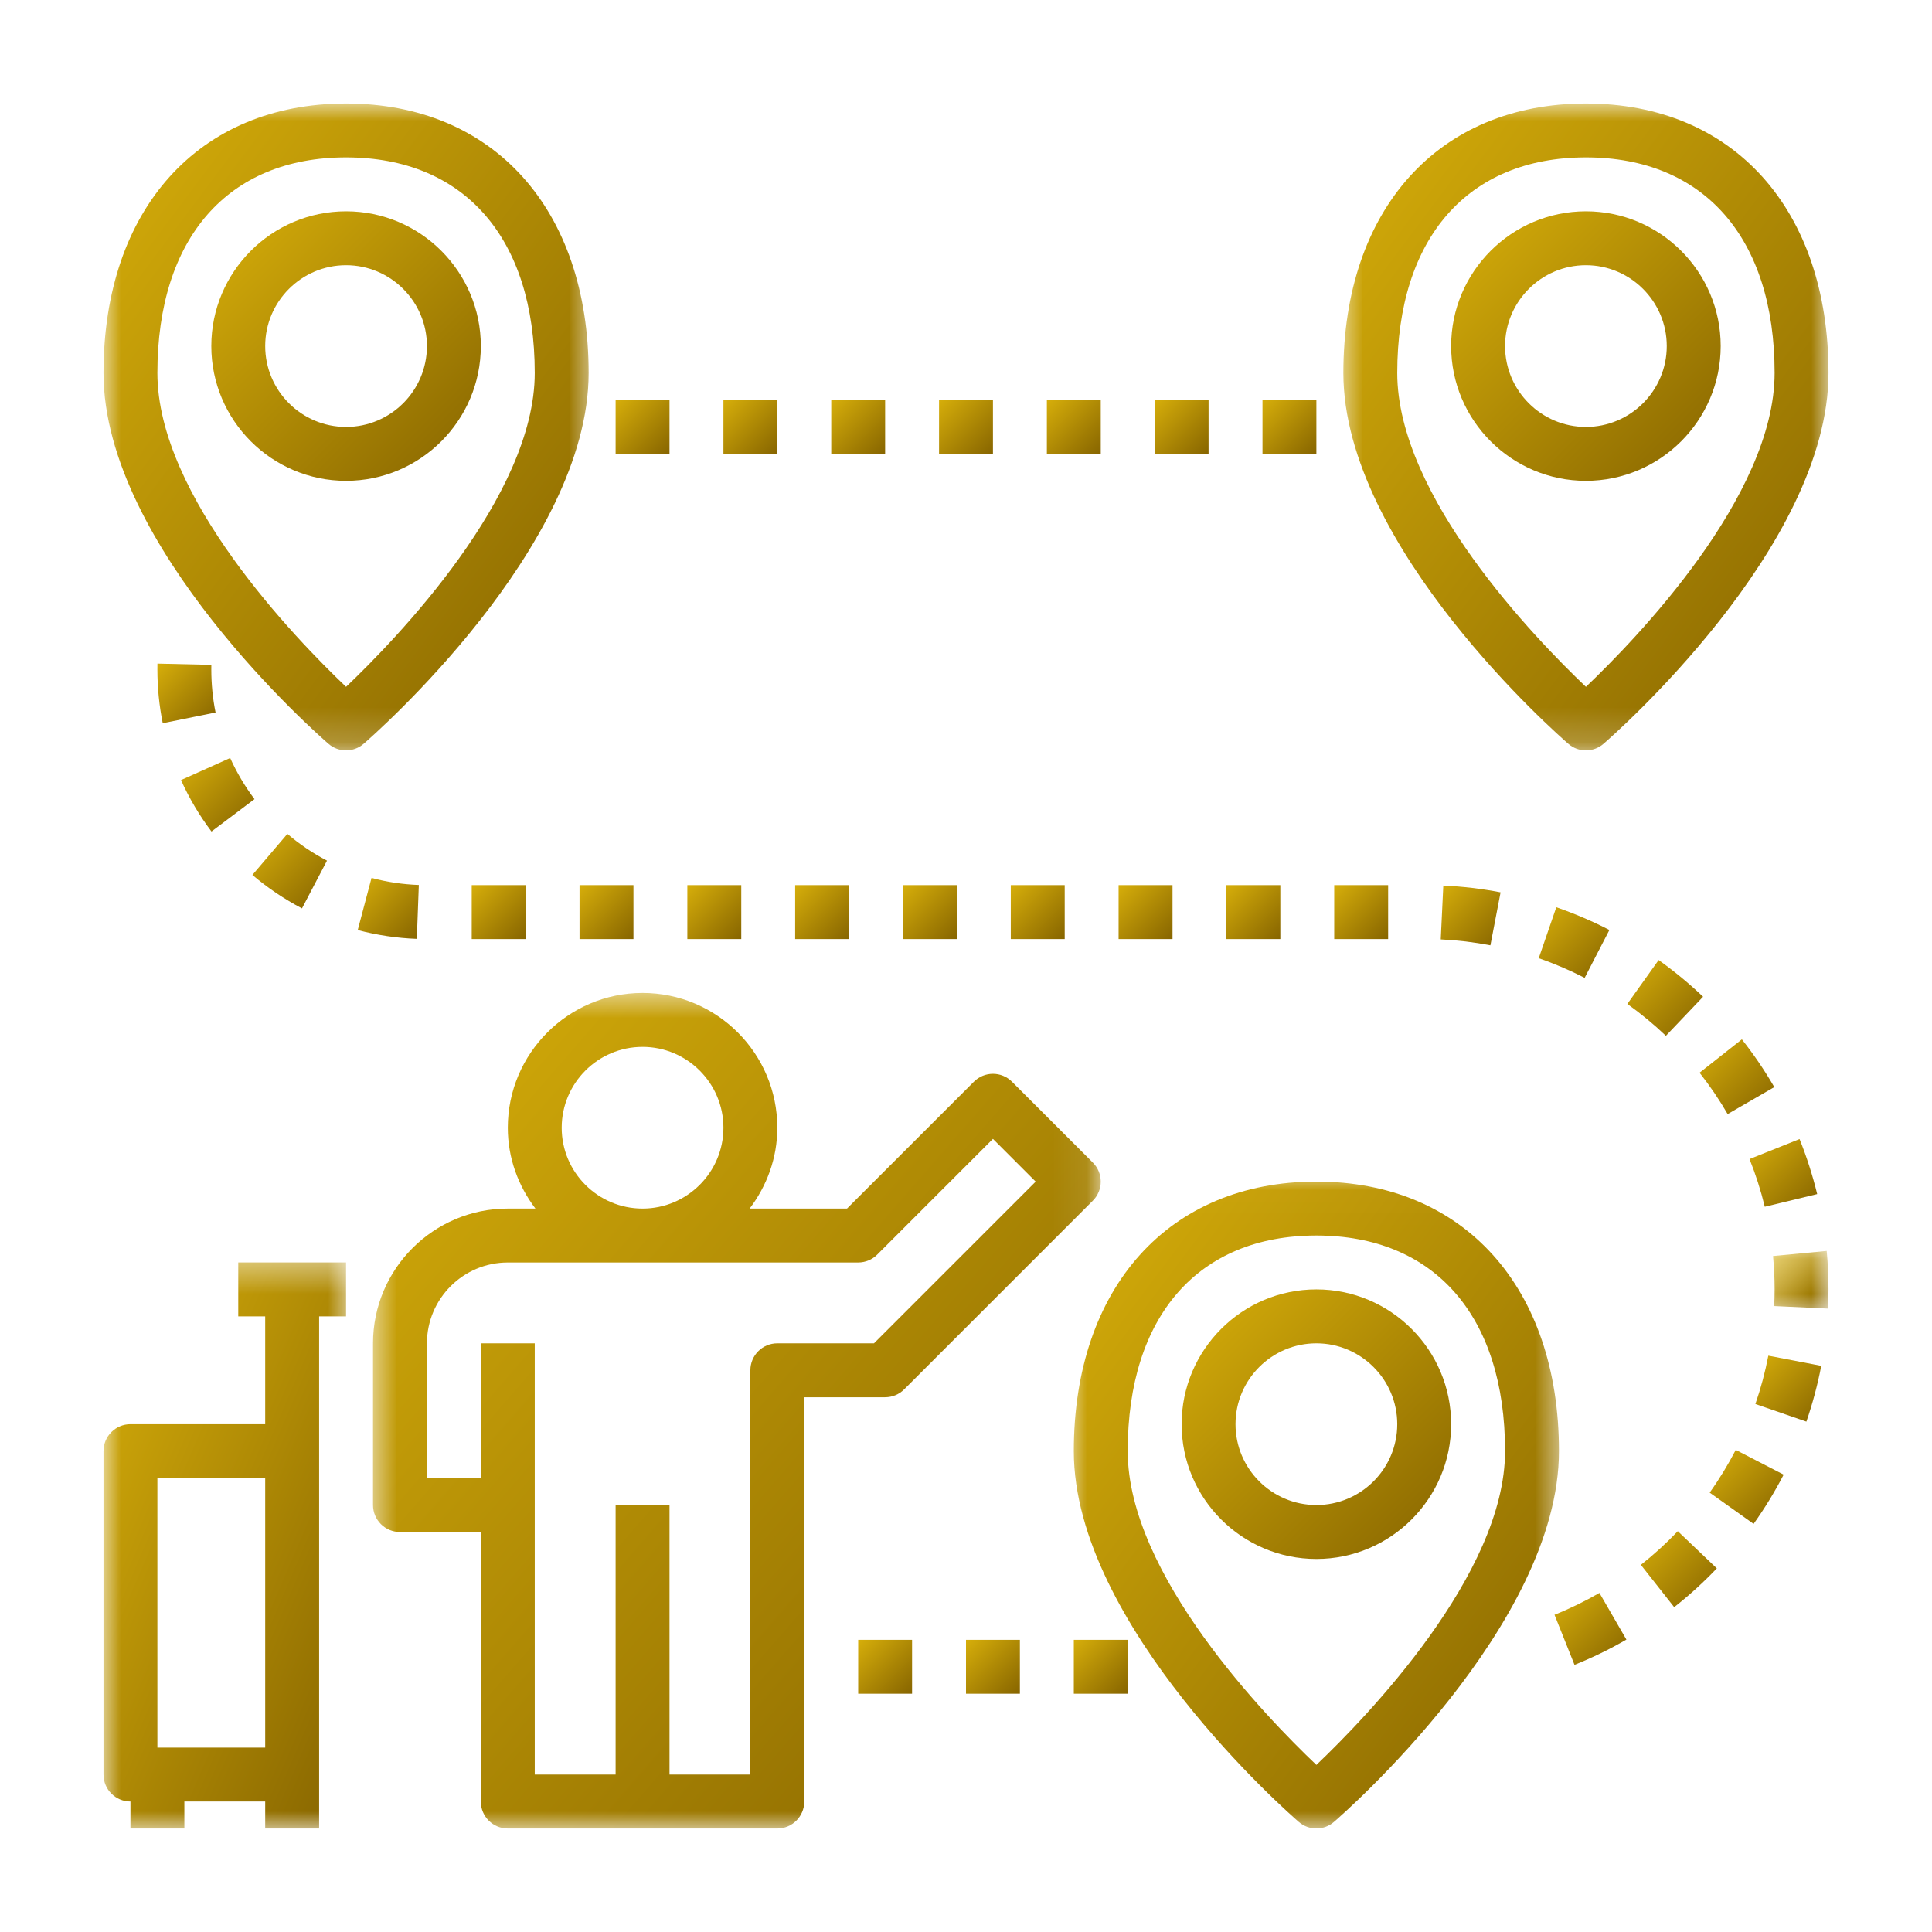
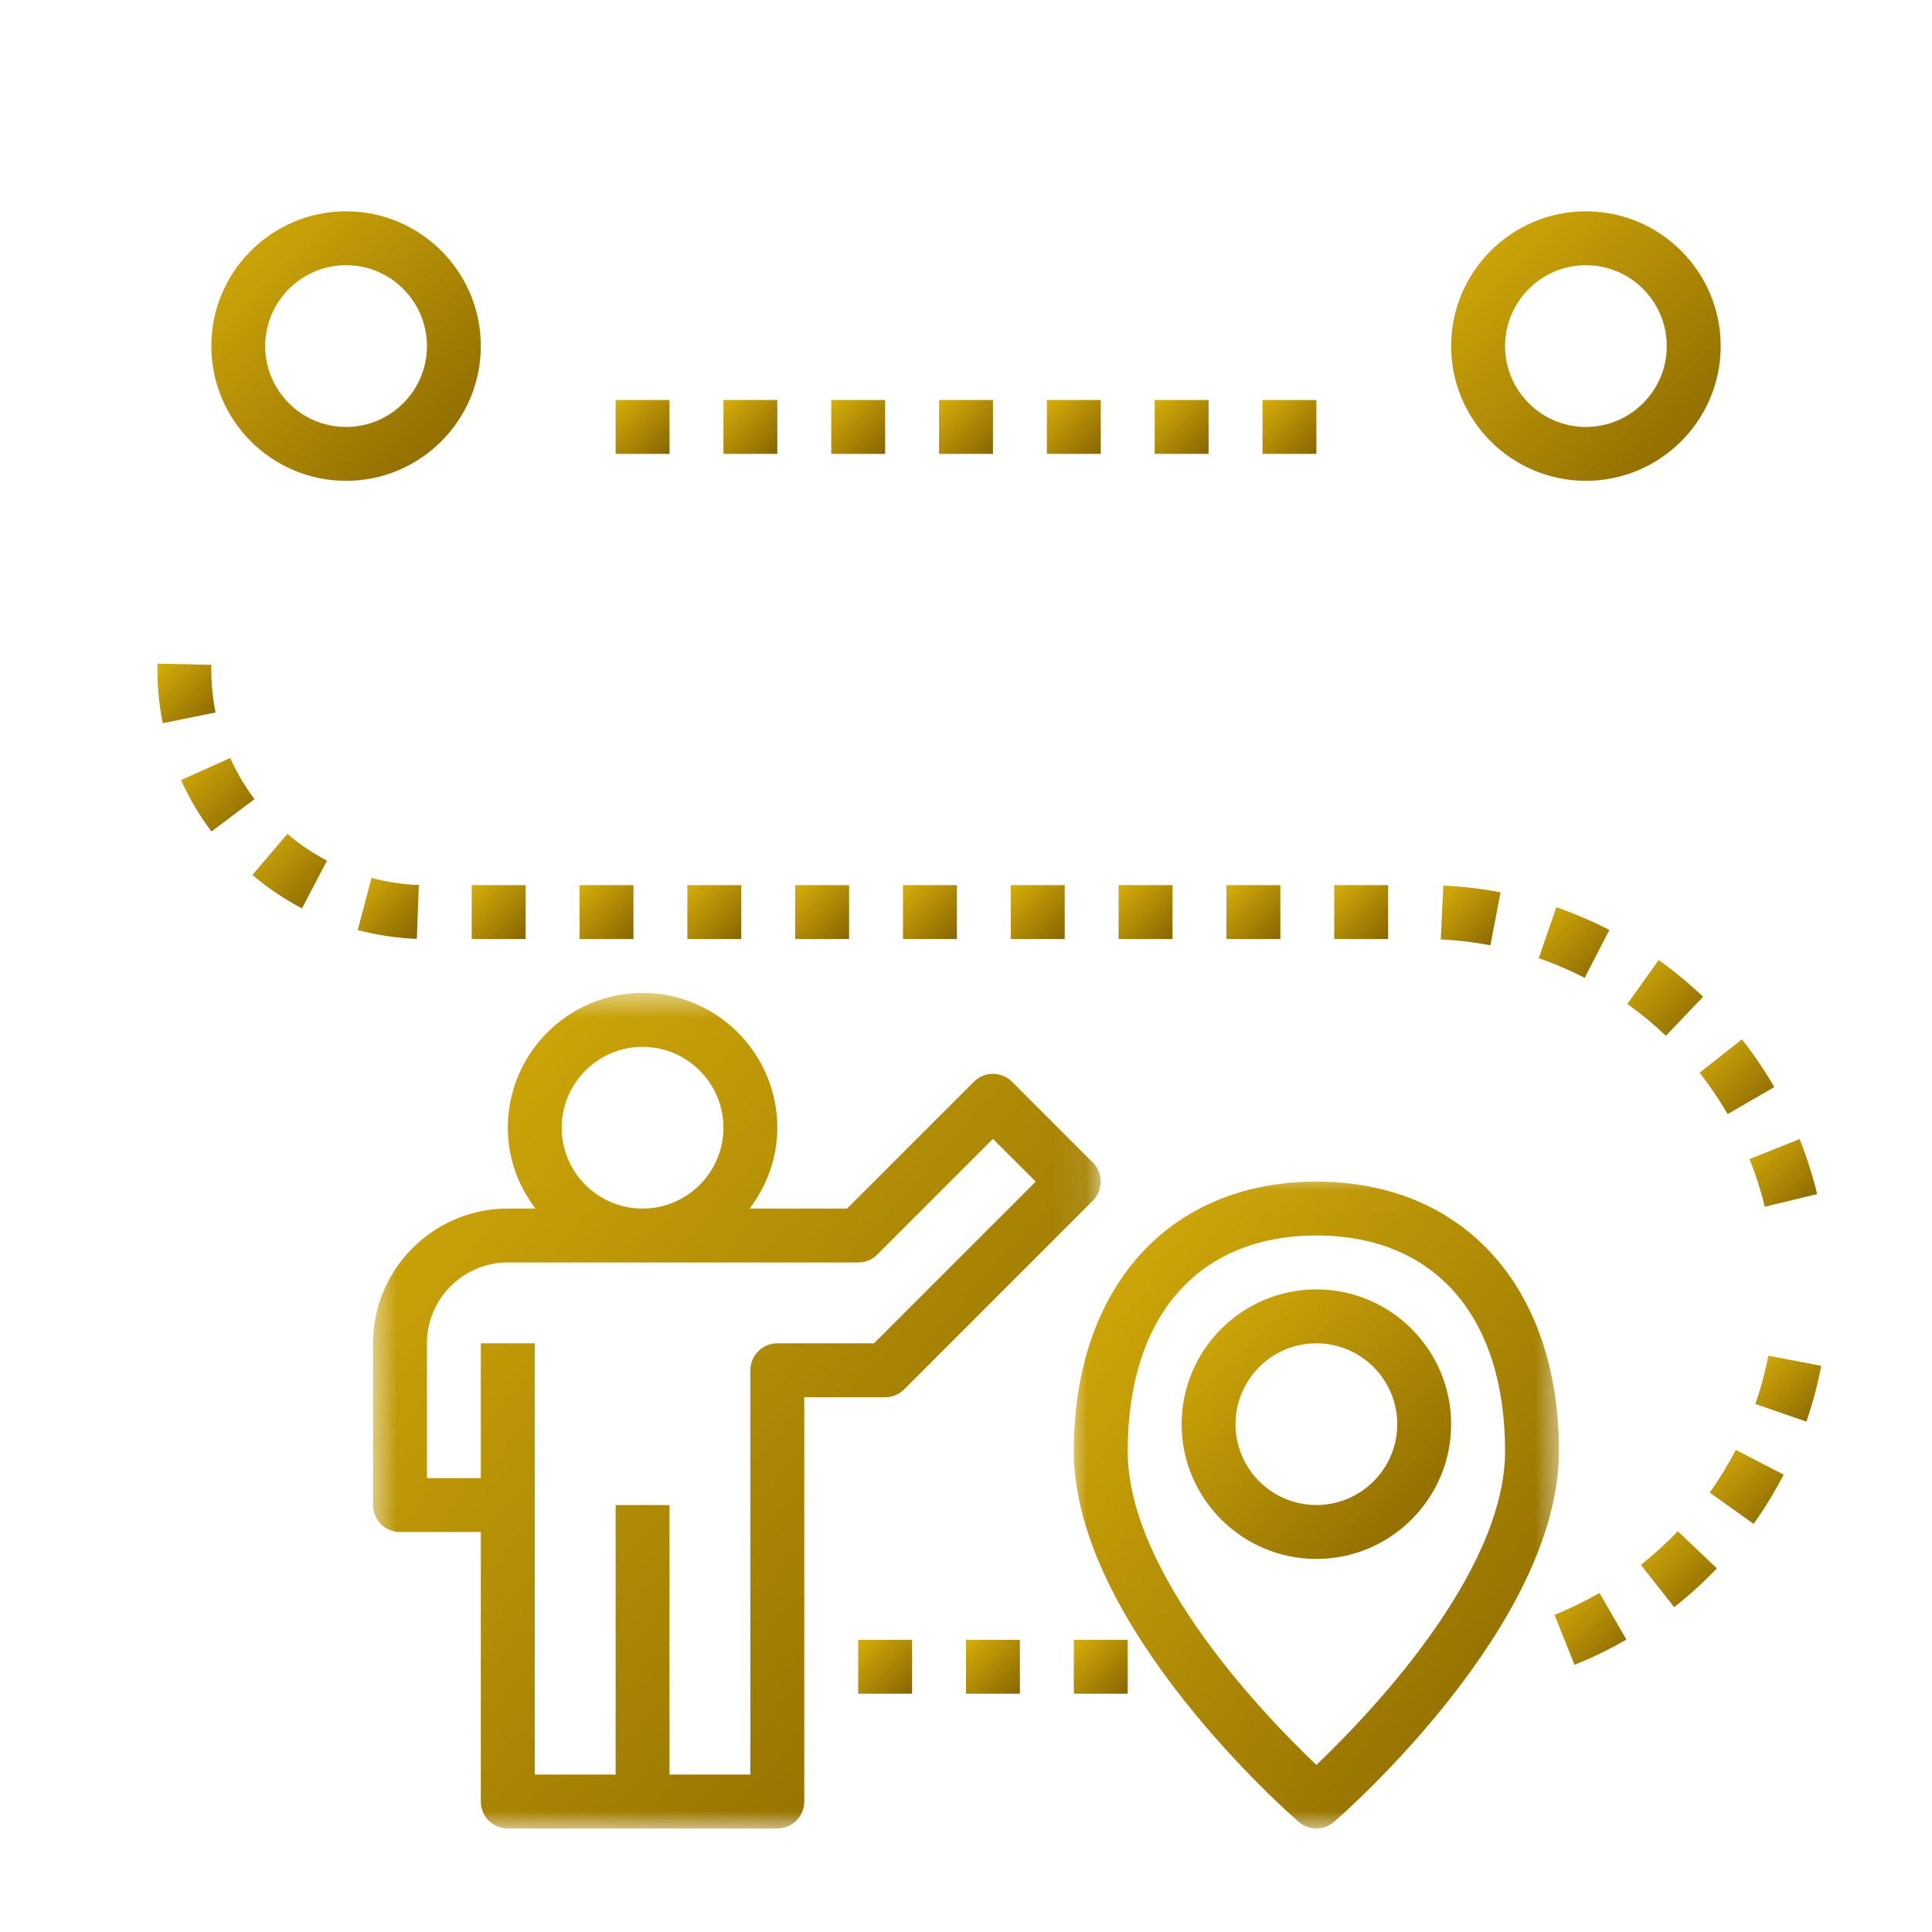
<svg xmlns="http://www.w3.org/2000/svg" width="56" height="56" viewBox="0 0 56 56" fill="none">
  <mask id="mask0_40_604" style="mask-type:luminance" maskUnits="userSpaceOnUse" x="10" y="28" width="22" height="25">
    <path d="M10.673 28.641H31.919V53H10.673V28.641Z" fill="white" />
  </mask>
  <g mask="url(#mask0_40_604)">
    <path d="M26.208 40.271L31.677 34.802C31.982 34.497 31.982 34.003 31.677 33.698L29.333 31.354C29.027 31.049 28.534 31.049 28.229 31.354L24.551 35.031H21.729C22.225 34.377 22.531 33.57 22.531 32.688C22.531 30.534 20.779 28.781 18.625 28.781C16.471 28.781 14.719 30.534 14.719 32.688C14.719 33.57 15.024 34.377 15.52 35.031H14.719C12.565 35.031 10.812 36.783 10.812 38.937V43.625C10.812 44.057 11.162 44.406 11.594 44.406H13.937V52.219C13.937 52.651 14.287 53 14.719 53H22.531C22.962 53 23.312 52.651 23.312 52.219V40.5H25.656C25.863 40.5 26.062 40.418 26.208 40.271ZM16.281 32.688C16.281 31.395 17.332 30.344 18.625 30.344C19.916 30.344 20.969 31.395 20.969 32.688C20.969 33.98 19.916 35.031 18.625 35.031C17.332 35.031 16.281 33.98 16.281 32.688ZM22.531 38.937C22.1 38.937 21.75 39.286 21.75 39.719V51.437H19.406V43.625H17.844V51.437H15.5V38.937H13.937V42.844H12.375V38.937C12.375 37.645 13.426 36.594 14.719 36.594H24.875C25.082 36.594 25.281 36.512 25.427 36.365L28.781 33.011L30.02 34.25L25.333 38.937H22.531Z" fill="url(#paint0_linear_40_604)" />
  </g>
  <mask id="mask1_40_604" style="mask-type:luminance" maskUnits="userSpaceOnUse" x="3" y="36" width="8" height="17">
    <path d="M3 36.456H10.185V53H3V36.456Z" fill="white" />
  </mask>
  <g mask="url(#mask1_40_604)">
-     <path d="M6.906 38.156H7.687V41.281H3.781C3.35 41.281 3 41.63 3 42.062V51.437C3 51.869 3.35 52.218 3.781 52.218V53H5.344V52.218H7.687V53H9.25V38.156H10.031V36.593H6.906V38.156ZM4.562 42.843H7.687V50.656H4.562V42.843Z" fill="url(#paint1_linear_40_604)" />
-   </g>
+     </g>
  <mask id="mask2_40_604" style="mask-type:luminance" maskUnits="userSpaceOnUse" x="38" y="3" width="15" height="19">
-     <path d="M38.756 3H53V21.803H38.756V3Z" fill="white" />
-   </mask>
+     </mask>
  <g mask="url(#mask2_40_604)">
    <path d="M45.458 21.559C45.603 21.687 45.786 21.75 45.969 21.75C46.151 21.75 46.333 21.687 46.479 21.559C46.746 21.329 53 15.858 53 10.812C53 6.067 50.239 3 45.969 3C41.697 3 38.938 6.067 38.938 10.812C38.938 15.858 45.191 21.329 45.458 21.559ZM45.969 4.562C49.392 4.562 51.438 6.899 51.438 10.812C51.438 14.382 47.416 18.53 45.969 19.908C44.52 18.531 40.5 14.388 40.5 10.812C40.5 6.899 42.544 4.562 45.969 4.562Z" fill="url(#paint2_linear_40_604)" />
  </g>
  <path d="M49.875 10.031C49.875 7.877 48.122 6.125 45.968 6.125C43.815 6.125 42.062 7.877 42.062 10.031C42.062 12.185 43.815 13.937 45.968 13.937C48.122 13.937 49.875 12.185 49.875 10.031ZM43.625 10.031C43.625 8.739 44.676 7.687 45.968 7.687C47.26 7.687 48.312 8.739 48.312 10.031C48.312 11.324 47.26 12.375 45.968 12.375C44.676 12.375 43.625 11.324 43.625 10.031Z" fill="url(#paint3_linear_40_604)" />
  <mask id="mask3_40_604" style="mask-type:luminance" maskUnits="userSpaceOnUse" x="30" y="34" width="16" height="20">
    <path d="M30.942 34.014H45.349V53H30.942V34.014Z" fill="white" />
  </mask>
  <g mask="url(#mask3_40_604)">
    <path d="M38.156 34.249C33.885 34.249 31.125 37.316 31.125 42.062C31.125 47.107 37.379 52.579 37.645 52.809C37.791 52.936 37.974 52.999 38.156 52.999C38.338 52.999 38.52 52.936 38.666 52.809C38.934 52.579 45.187 47.107 45.187 42.062C45.187 37.316 42.427 34.249 38.156 34.249ZM38.156 51.157C36.707 49.781 32.687 45.637 32.687 42.062C32.687 38.148 34.732 35.812 38.156 35.812C41.58 35.812 43.625 38.148 43.625 42.062C43.625 45.631 39.603 49.78 38.156 51.157Z" fill="url(#paint4_linear_40_604)" />
  </g>
  <path d="M38.156 37.374C36.002 37.374 34.25 39.127 34.25 41.281C34.25 43.435 36.002 45.187 38.156 45.187C40.31 45.187 42.062 43.435 42.062 41.281C42.062 39.127 40.31 37.374 38.156 37.374ZM38.156 43.624C36.864 43.624 35.812 42.573 35.812 41.281C35.812 39.988 36.864 38.937 38.156 38.937C39.448 38.937 40.5 39.988 40.5 41.281C40.5 42.573 39.448 43.624 38.156 43.624Z" fill="url(#paint5_linear_40_604)" />
  <mask id="mask4_40_604" style="mask-type:luminance" maskUnits="userSpaceOnUse" x="3" y="3" width="15" height="19">
    <path d="M3 3H17.267V21.803H3V3Z" fill="white" />
  </mask>
  <g mask="url(#mask4_40_604)">
-     <path d="M17.062 10.812C17.062 6.067 14.302 3 10.031 3C5.76 3 3 6.067 3 10.812C3 15.858 9.254 21.329 9.52 21.559C9.666 21.687 9.849 21.75 10.031 21.75C10.213 21.75 10.396 21.687 10.541 21.559C10.809 21.329 17.062 15.858 17.062 10.812ZM10.031 19.908C8.582 18.531 4.562 14.388 4.562 10.812C4.562 6.899 6.607 4.562 10.031 4.562C13.455 4.562 15.5 6.899 15.5 10.812C15.5 14.382 11.478 18.53 10.031 19.908Z" fill="url(#paint6_linear_40_604)" />
-   </g>
+     </g>
  <path d="M13.937 10.031C13.937 7.877 12.185 6.125 10.031 6.125C7.877 6.125 6.125 7.877 6.125 10.031C6.125 12.185 7.877 13.937 10.031 13.937C12.185 13.937 13.937 12.185 13.937 10.031ZM10.031 12.375C8.739 12.375 7.687 11.324 7.687 10.031C7.687 8.739 8.739 7.687 10.031 7.687C11.323 7.687 12.375 8.739 12.375 10.031C12.375 11.324 11.323 12.375 10.031 12.375Z" fill="url(#paint7_linear_40_604)" />
  <path d="M36.594 11.594H38.156V13.156H36.594V11.594Z" fill="url(#paint8_linear_40_604)" />
  <path d="M17.844 11.594H19.406V13.156H17.844V11.594Z" fill="url(#paint9_linear_40_604)" />
  <path d="M27.219 11.594H28.781V13.156H27.219V11.594Z" fill="url(#paint10_linear_40_604)" />
  <path d="M30.344 11.594H31.906V13.156H30.344V11.594Z" fill="url(#paint11_linear_40_604)" />
  <path d="M24.094 11.594H25.656V13.156H24.094V11.594Z" fill="url(#paint12_linear_40_604)" />
  <path d="M20.969 11.594H22.531V13.156H20.969V11.594Z" fill="url(#paint13_linear_40_604)" />
  <path d="M33.469 11.594H35.031V13.156H33.469V11.594Z" fill="url(#paint14_linear_40_604)" />
  <path d="M35.548 25.656H37.111V27.219H35.548V25.656Z" fill="url(#paint15_linear_40_604)" />
  <path d="M49.263 31.093C49.561 31.472 49.835 31.875 50.077 32.292L51.429 31.51C51.15 31.028 50.834 30.562 50.489 30.126L49.263 31.093Z" fill="url(#paint16_linear_40_604)" />
  <path d="M52.672 34.611C52.54 34.069 52.368 33.532 52.161 33.016L50.711 33.596C50.891 34.045 51.039 34.508 51.153 34.978L52.672 34.611Z" fill="url(#paint17_linear_40_604)" />
  <mask id="mask5_40_604" style="mask-type:luminance" maskUnits="userSpaceOnUse" x="51" y="36" width="2" height="3">
    <path d="M51.211 36.211H53V38.165H51.211V36.211Z" fill="white" />
  </mask>
  <g mask="url(#mask5_40_604)">
-     <path d="M51.392 36.406C51.422 36.726 51.438 37.049 51.438 37.375C51.438 37.538 51.434 37.697 51.425 37.857L52.987 37.93C52.995 37.746 53 37.561 53 37.375C53 37.001 52.983 36.627 52.948 36.259L51.392 36.406Z" fill="url(#paint18_linear_40_604)" />
-   </g>
+     </g>
  <path d="M29.298 25.656H30.861V27.219H29.298V25.656Z" fill="url(#paint19_linear_40_604)" />
  <path d="M44.601 27.774C45.054 27.93 45.502 28.122 45.932 28.343L46.649 26.956C46.152 26.699 45.635 26.479 45.11 26.297L44.601 27.774Z" fill="url(#paint20_linear_40_604)" />
  <path d="M38.673 25.656H40.236V27.219H38.673V25.656Z" fill="url(#paint21_linear_40_604)" />
  <path d="M43.2 27.4L43.495 25.865C42.951 25.761 42.392 25.694 41.835 25.669L41.761 27.229C42.245 27.252 42.729 27.309 43.2 27.4Z" fill="url(#paint22_linear_40_604)" />
  <path d="M32.423 25.656H33.986V27.219H32.423V25.656Z" fill="url(#paint23_linear_40_604)" />
  <path d="M45.058 46.805L45.638 48.256C46.153 48.05 46.658 47.804 47.142 47.524L46.36 46.172C45.941 46.414 45.503 46.628 45.058 46.805Z" fill="url(#paint24_linear_40_604)" />
  <path d="M13.673 25.656H15.236V27.219H13.673V25.656Z" fill="url(#paint25_linear_40_604)" />
  <path d="M9.478 24.946C9.068 24.732 8.681 24.471 8.33 24.171L7.316 25.361C7.757 25.736 8.241 26.061 8.753 26.33L9.478 24.946Z" fill="url(#paint26_linear_40_604)" />
  <path d="M49.556 43.264L50.829 44.17C51.152 43.717 51.445 43.237 51.7 42.743L50.312 42.026C50.09 42.454 49.837 42.87 49.556 43.264Z" fill="url(#paint27_linear_40_604)" />
  <path d="M47.561 45.358L48.527 46.584C48.966 46.24 49.382 45.86 49.763 45.46L48.632 44.382C48.301 44.73 47.941 45.058 47.561 45.358Z" fill="url(#paint28_linear_40_604)" />
  <path d="M49.365 28.891C48.963 28.508 48.53 28.151 48.076 27.827L47.169 29.1C47.562 29.38 47.939 29.691 48.287 30.023L49.365 28.891Z" fill="url(#paint29_linear_40_604)" />
  <path d="M12.14 25.652C11.677 25.635 11.214 25.567 10.769 25.447L10.369 26.958C10.926 27.105 11.502 27.192 12.082 27.213L12.14 25.652Z" fill="url(#paint30_linear_40_604)" />
  <path d="M26.173 25.656H27.736V27.219H26.173V25.656Z" fill="url(#paint31_linear_40_604)" />
  <path d="M19.923 25.656H21.486V27.219H19.923V25.656Z" fill="url(#paint32_linear_40_604)" />
  <path d="M5.247 22.611C5.484 23.139 5.781 23.64 6.13 24.102L7.377 23.163C7.099 22.793 6.861 22.392 6.672 21.971L5.247 22.611Z" fill="url(#paint33_linear_40_604)" />
  <path d="M16.798 25.656H18.361V27.219H16.798V25.656Z" fill="url(#paint34_linear_40_604)" />
  <path d="M23.048 25.656H24.611V27.219H23.048V25.656Z" fill="url(#paint35_linear_40_604)" />
  <path d="M4.563 19.235L4.562 19.405C4.562 19.929 4.614 20.453 4.717 20.962L6.248 20.652C6.166 20.245 6.125 19.826 6.125 19.406L6.126 19.271L4.563 19.235Z" fill="url(#paint36_linear_40_604)" />
  <path d="M50.881 40.696L52.359 41.206C52.54 40.68 52.685 40.136 52.79 39.59L51.256 39.295C51.165 39.769 51.039 40.24 50.881 40.696Z" fill="url(#paint37_linear_40_604)" />
  <path d="M31.125 47.531H32.687V49.093H31.125V47.531Z" fill="url(#paint38_linear_40_604)" />
  <path d="M24.875 47.531H26.437V49.093H24.875V47.531Z" fill="url(#paint39_linear_40_604)" />
  <path d="M28 47.531H29.562V49.093H28V47.531Z" fill="url(#paint40_linear_40_604)" />
  <defs>
    <linearGradient id="paint0_linear_40_604" x1="0.266" y1="40.891" x2="24.255" y2="61.785" gradientUnits="userSpaceOnUse">
      <stop stop-color="#D6AE0A" />
      <stop offset="1" stop-color="#876500" />
    </linearGradient>
    <linearGradient id="paint1_linear_40_604" x1="-0.516" y1="44.797" x2="11.365" y2="49.888" gradientUnits="userSpaceOnUse">
      <stop stop-color="#D6AE0A" />
      <stop offset="1" stop-color="#876500" />
    </linearGradient>
    <linearGradient id="paint2_linear_40_604" x1="31.906" y1="12.375" x2="49.906" y2="25.875" gradientUnits="userSpaceOnUse">
      <stop stop-color="#D6AE0A" />
      <stop offset="1" stop-color="#876500" />
    </linearGradient>
    <linearGradient id="paint3_linear_40_604" x1="38.156" y1="10.031" x2="45.968" y2="17.844" gradientUnits="userSpaceOnUse">
      <stop stop-color="#D6AE0A" />
      <stop offset="1" stop-color="#876500" />
    </linearGradient>
    <linearGradient id="paint4_linear_40_604" x1="24.094" y1="43.624" x2="42.094" y2="57.124" gradientUnits="userSpaceOnUse">
      <stop stop-color="#D6AE0A" />
      <stop offset="1" stop-color="#876500" />
    </linearGradient>
    <linearGradient id="paint5_linear_40_604" x1="30.344" y1="41.281" x2="38.156" y2="49.093" gradientUnits="userSpaceOnUse">
      <stop stop-color="#D6AE0A" />
      <stop offset="1" stop-color="#876500" />
    </linearGradient>
    <linearGradient id="paint6_linear_40_604" x1="-4.031" y1="12.375" x2="13.969" y2="25.875" gradientUnits="userSpaceOnUse">
      <stop stop-color="#D6AE0A" />
      <stop offset="1" stop-color="#876500" />
    </linearGradient>
    <linearGradient id="paint7_linear_40_604" x1="2.219" y1="10.031" x2="10.031" y2="17.844" gradientUnits="userSpaceOnUse">
      <stop stop-color="#D6AE0A" />
      <stop offset="1" stop-color="#876500" />
    </linearGradient>
    <linearGradient id="paint8_linear_40_604" x1="35.812" y1="12.375" x2="37.375" y2="13.938" gradientUnits="userSpaceOnUse">
      <stop stop-color="#D6AE0A" />
      <stop offset="1" stop-color="#876500" />
    </linearGradient>
    <linearGradient id="paint9_linear_40_604" x1="17.062" y1="12.375" x2="18.625" y2="13.938" gradientUnits="userSpaceOnUse">
      <stop stop-color="#D6AE0A" />
      <stop offset="1" stop-color="#876500" />
    </linearGradient>
    <linearGradient id="paint10_linear_40_604" x1="26.437" y1="12.375" x2="28" y2="13.938" gradientUnits="userSpaceOnUse">
      <stop stop-color="#D6AE0A" />
      <stop offset="1" stop-color="#876500" />
    </linearGradient>
    <linearGradient id="paint11_linear_40_604" x1="29.562" y1="12.375" x2="31.125" y2="13.938" gradientUnits="userSpaceOnUse">
      <stop stop-color="#D6AE0A" />
      <stop offset="1" stop-color="#876500" />
    </linearGradient>
    <linearGradient id="paint12_linear_40_604" x1="23.312" y1="12.375" x2="24.875" y2="13.938" gradientUnits="userSpaceOnUse">
      <stop stop-color="#D6AE0A" />
      <stop offset="1" stop-color="#876500" />
    </linearGradient>
    <linearGradient id="paint13_linear_40_604" x1="20.187" y1="12.375" x2="21.75" y2="13.938" gradientUnits="userSpaceOnUse">
      <stop stop-color="#D6AE0A" />
      <stop offset="1" stop-color="#876500" />
    </linearGradient>
    <linearGradient id="paint14_linear_40_604" x1="32.687" y1="12.375" x2="34.25" y2="13.938" gradientUnits="userSpaceOnUse">
      <stop stop-color="#D6AE0A" />
      <stop offset="1" stop-color="#876500" />
    </linearGradient>
    <linearGradient id="paint15_linear_40_604" x1="34.767" y1="26.438" x2="36.33" y2="28" gradientUnits="userSpaceOnUse">
      <stop stop-color="#D6AE0A" />
      <stop offset="1" stop-color="#876500" />
    </linearGradient>
    <linearGradient id="paint16_linear_40_604" x1="48.179" y1="31.209" x2="50.346" y2="33.375" gradientUnits="userSpaceOnUse">
      <stop stop-color="#D6AE0A" />
      <stop offset="1" stop-color="#876500" />
    </linearGradient>
    <linearGradient id="paint17_linear_40_604" x1="49.731" y1="33.997" x2="51.693" y2="35.957" gradientUnits="userSpaceOnUse">
      <stop stop-color="#D6AE0A" />
      <stop offset="1" stop-color="#876500" />
    </linearGradient>
    <linearGradient id="paint18_linear_40_604" x1="50.588" y1="37.094" x2="52.257" y2="38.702" gradientUnits="userSpaceOnUse">
      <stop stop-color="#D6AE0A" />
      <stop offset="1" stop-color="#876500" />
    </linearGradient>
    <linearGradient id="paint19_linear_40_604" x1="28.517" y1="26.438" x2="30.079" y2="28" gradientUnits="userSpaceOnUse">
      <stop stop-color="#D6AE0A" />
      <stop offset="1" stop-color="#876500" />
    </linearGradient>
    <linearGradient id="paint20_linear_40_604" x1="43.577" y1="27.32" x2="45.623" y2="29.368" gradientUnits="userSpaceOnUse">
      <stop stop-color="#D6AE0A" />
      <stop offset="1" stop-color="#876500" />
    </linearGradient>
    <linearGradient id="paint21_linear_40_604" x1="37.892" y1="26.438" x2="39.455" y2="28" gradientUnits="userSpaceOnUse">
      <stop stop-color="#D6AE0A" />
      <stop offset="1" stop-color="#876500" />
    </linearGradient>
    <linearGradient id="paint22_linear_40_604" x1="40.894" y1="26.534" x2="42.625" y2="28.268" gradientUnits="userSpaceOnUse">
      <stop stop-color="#D6AE0A" />
      <stop offset="1" stop-color="#876500" />
    </linearGradient>
    <linearGradient id="paint23_linear_40_604" x1="31.642" y1="26.438" x2="33.205" y2="28" gradientUnits="userSpaceOnUse">
      <stop stop-color="#D6AE0A" />
      <stop offset="1" stop-color="#876500" />
    </linearGradient>
    <linearGradient id="paint24_linear_40_604" x1="44.016" y1="47.214" x2="46.1" y2="49.298" gradientUnits="userSpaceOnUse">
      <stop stop-color="#D6AE0A" />
      <stop offset="1" stop-color="#876500" />
    </linearGradient>
    <linearGradient id="paint25_linear_40_604" x1="12.892" y1="26.438" x2="14.455" y2="28" gradientUnits="userSpaceOnUse">
      <stop stop-color="#D6AE0A" />
      <stop offset="1" stop-color="#876500" />
    </linearGradient>
    <linearGradient id="paint26_linear_40_604" x1="6.236" y1="25.251" x2="8.394" y2="27.412" gradientUnits="userSpaceOnUse">
      <stop stop-color="#D6AE0A" />
      <stop offset="1" stop-color="#876500" />
    </linearGradient>
    <linearGradient id="paint27_linear_40_604" x1="48.484" y1="43.098" x2="50.629" y2="45.242" gradientUnits="userSpaceOnUse">
      <stop stop-color="#D6AE0A" />
      <stop offset="1" stop-color="#876500" />
    </linearGradient>
    <linearGradient id="paint28_linear_40_604" x1="46.459" y1="45.483" x2="48.662" y2="47.686" gradientUnits="userSpaceOnUse">
      <stop stop-color="#D6AE0A" />
      <stop offset="1" stop-color="#876500" />
    </linearGradient>
    <linearGradient id="paint29_linear_40_604" x1="46.071" y1="28.925" x2="48.267" y2="31.121" gradientUnits="userSpaceOnUse">
      <stop stop-color="#D6AE0A" />
      <stop offset="1" stop-color="#876500" />
    </linearGradient>
    <linearGradient id="paint30_linear_40_604" x1="9.483" y1="26.33" x2="11.249" y2="28.102" gradientUnits="userSpaceOnUse">
      <stop stop-color="#D6AE0A" />
      <stop offset="1" stop-color="#876500" />
    </linearGradient>
    <linearGradient id="paint31_linear_40_604" x1="25.392" y1="26.438" x2="26.954" y2="28" gradientUnits="userSpaceOnUse">
      <stop stop-color="#D6AE0A" />
      <stop offset="1" stop-color="#876500" />
    </linearGradient>
    <linearGradient id="paint32_linear_40_604" x1="19.142" y1="26.438" x2="20.705" y2="28" gradientUnits="userSpaceOnUse">
      <stop stop-color="#D6AE0A" />
      <stop offset="1" stop-color="#876500" />
    </linearGradient>
    <linearGradient id="paint33_linear_40_604" x1="4.182" y1="23.037" x2="6.313" y2="25.167" gradientUnits="userSpaceOnUse">
      <stop stop-color="#D6AE0A" />
      <stop offset="1" stop-color="#876500" />
    </linearGradient>
    <linearGradient id="paint34_linear_40_604" x1="16.017" y1="26.438" x2="17.58" y2="28" gradientUnits="userSpaceOnUse">
      <stop stop-color="#D6AE0A" />
      <stop offset="1" stop-color="#876500" />
    </linearGradient>
    <linearGradient id="paint35_linear_40_604" x1="22.267" y1="26.438" x2="23.83" y2="28" gradientUnits="userSpaceOnUse">
      <stop stop-color="#D6AE0A" />
      <stop offset="1" stop-color="#876500" />
    </linearGradient>
    <linearGradient id="paint36_linear_40_604" x1="3.72" y1="20.099" x2="5.446" y2="21.784" gradientUnits="userSpaceOnUse">
      <stop stop-color="#D6AE0A" />
      <stop offset="1" stop-color="#876500" />
    </linearGradient>
    <linearGradient id="paint37_linear_40_604" x1="49.927" y1="40.25" x2="51.838" y2="42.159" gradientUnits="userSpaceOnUse">
      <stop stop-color="#D6AE0A" />
      <stop offset="1" stop-color="#876500" />
    </linearGradient>
    <linearGradient id="paint38_linear_40_604" x1="30.344" y1="48.312" x2="31.906" y2="49.874" gradientUnits="userSpaceOnUse">
      <stop stop-color="#D6AE0A" />
      <stop offset="1" stop-color="#876500" />
    </linearGradient>
    <linearGradient id="paint39_linear_40_604" x1="24.094" y1="48.312" x2="25.656" y2="49.874" gradientUnits="userSpaceOnUse">
      <stop stop-color="#D6AE0A" />
      <stop offset="1" stop-color="#876500" />
    </linearGradient>
    <linearGradient id="paint40_linear_40_604" x1="27.219" y1="48.312" x2="28.781" y2="49.874" gradientUnits="userSpaceOnUse">
      <stop stop-color="#D6AE0A" />
      <stop offset="1" stop-color="#876500" />
    </linearGradient>
  </defs>
</svg>